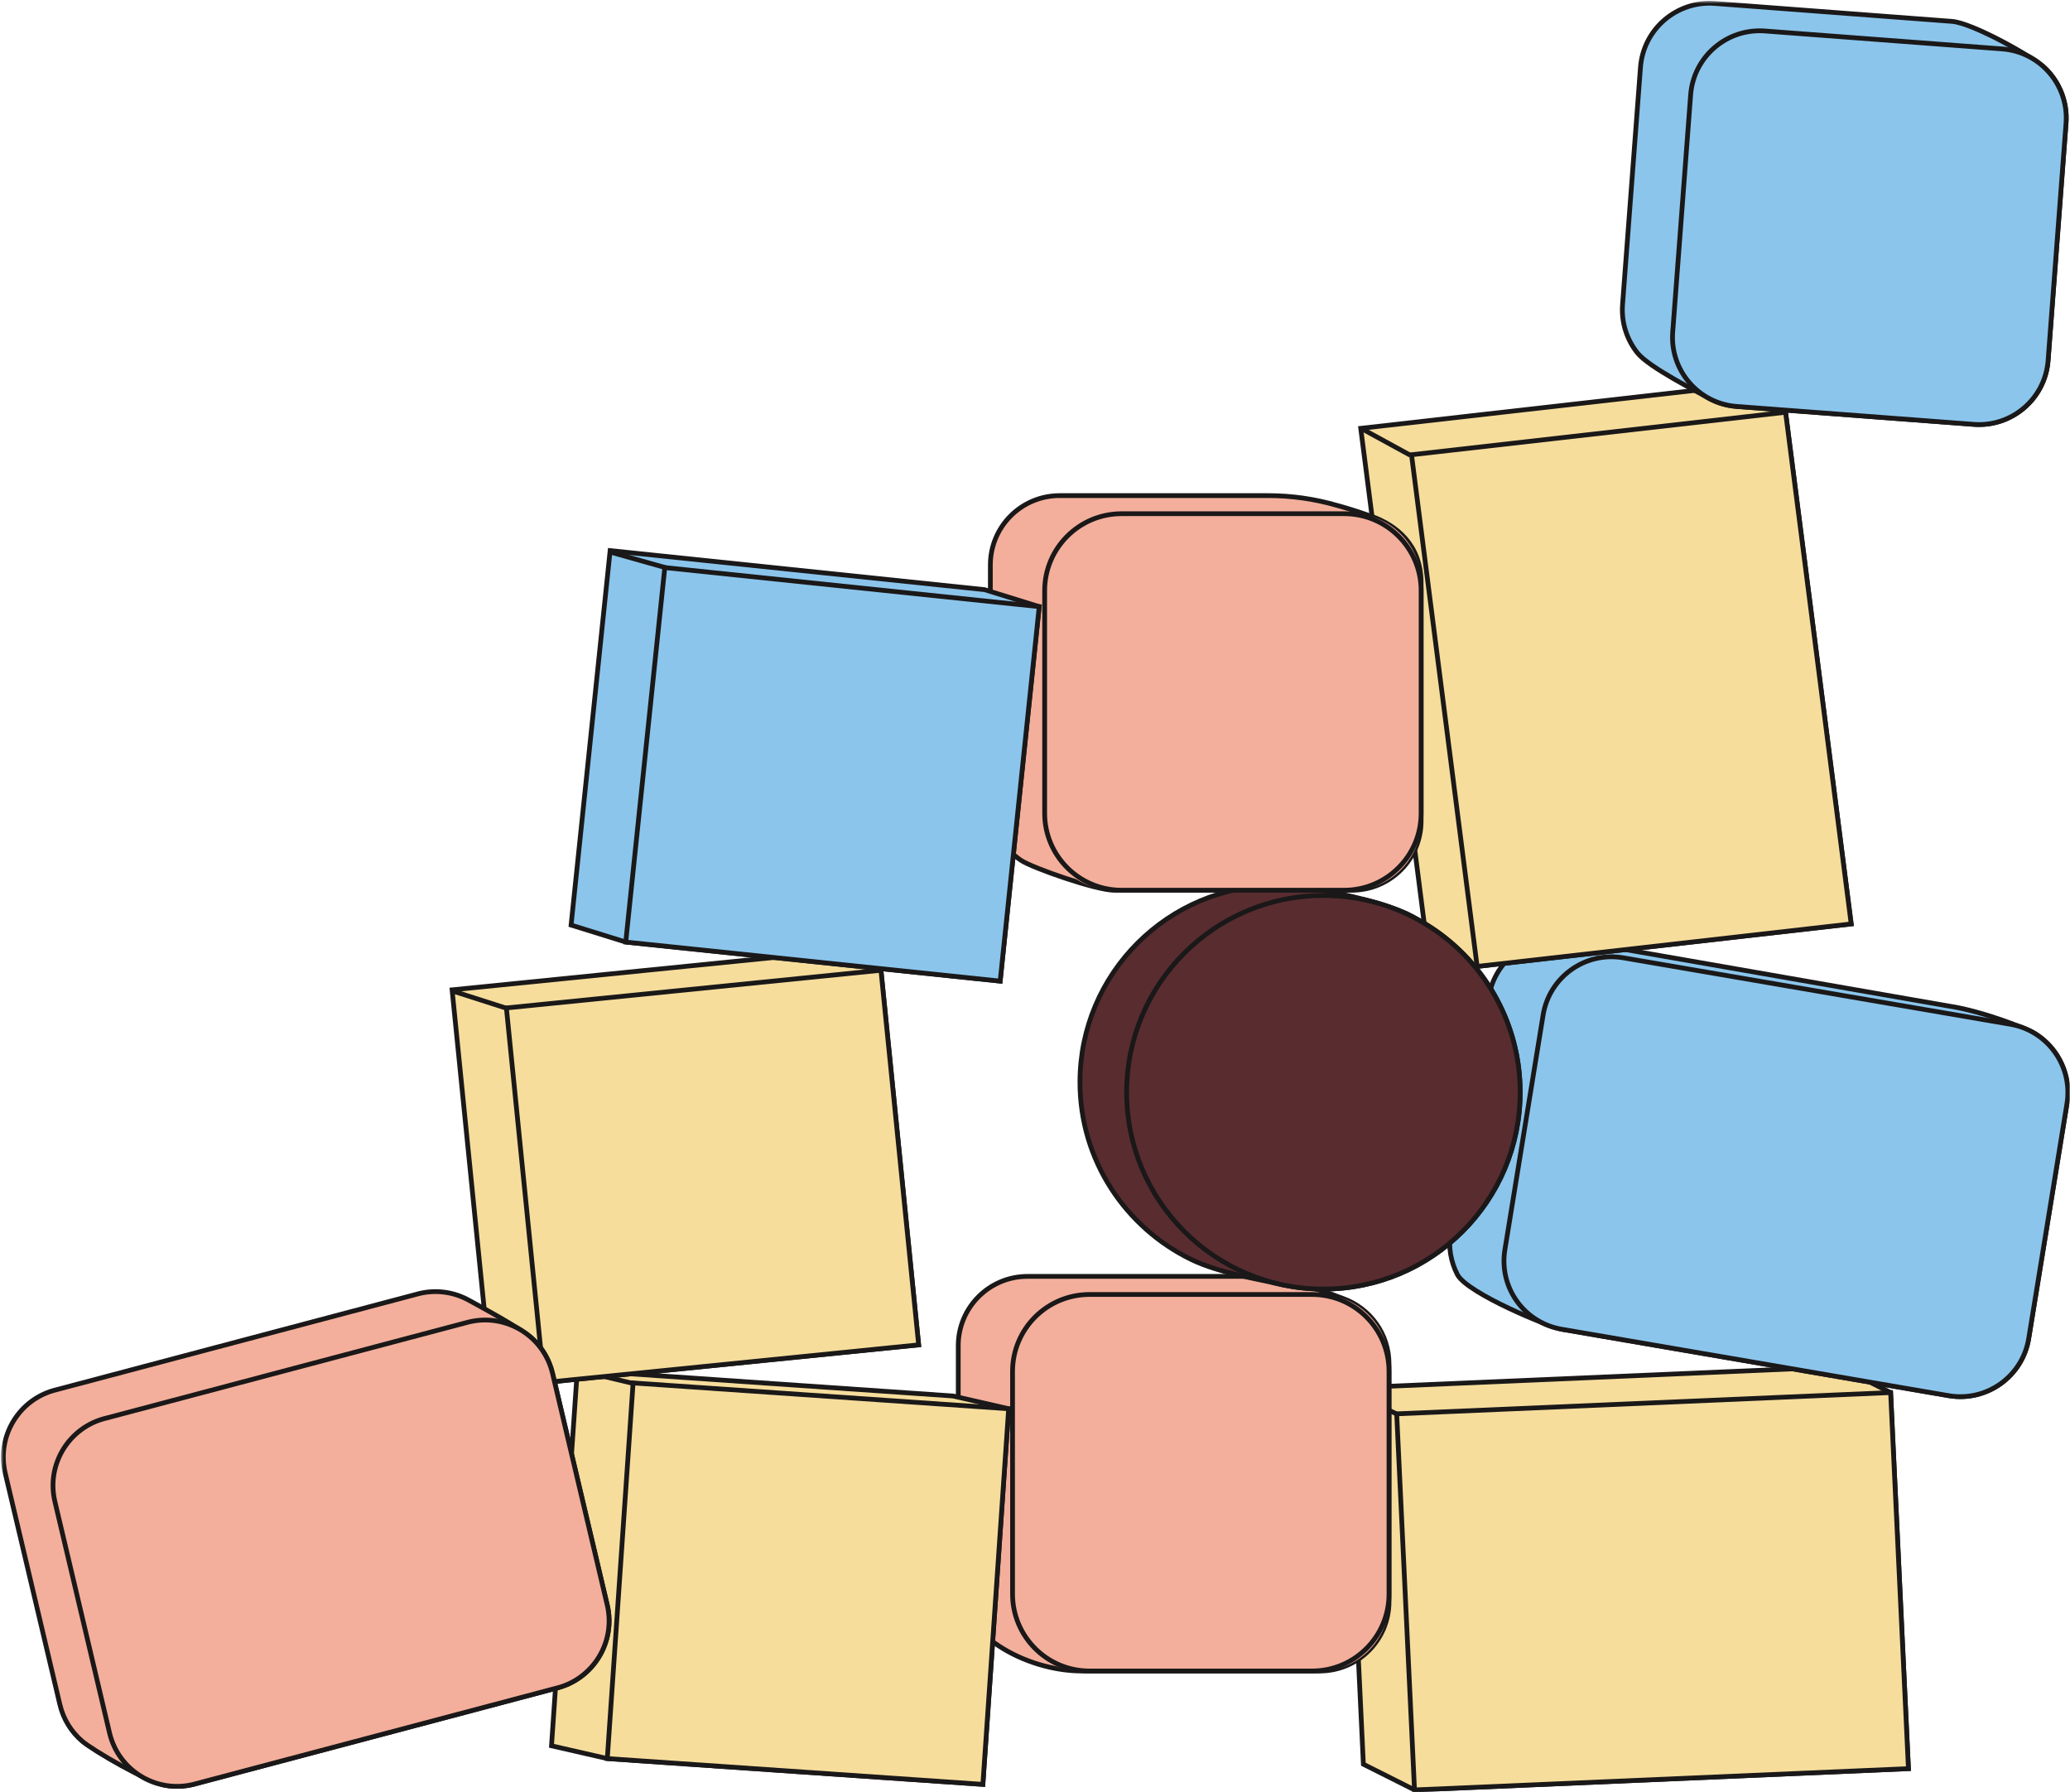
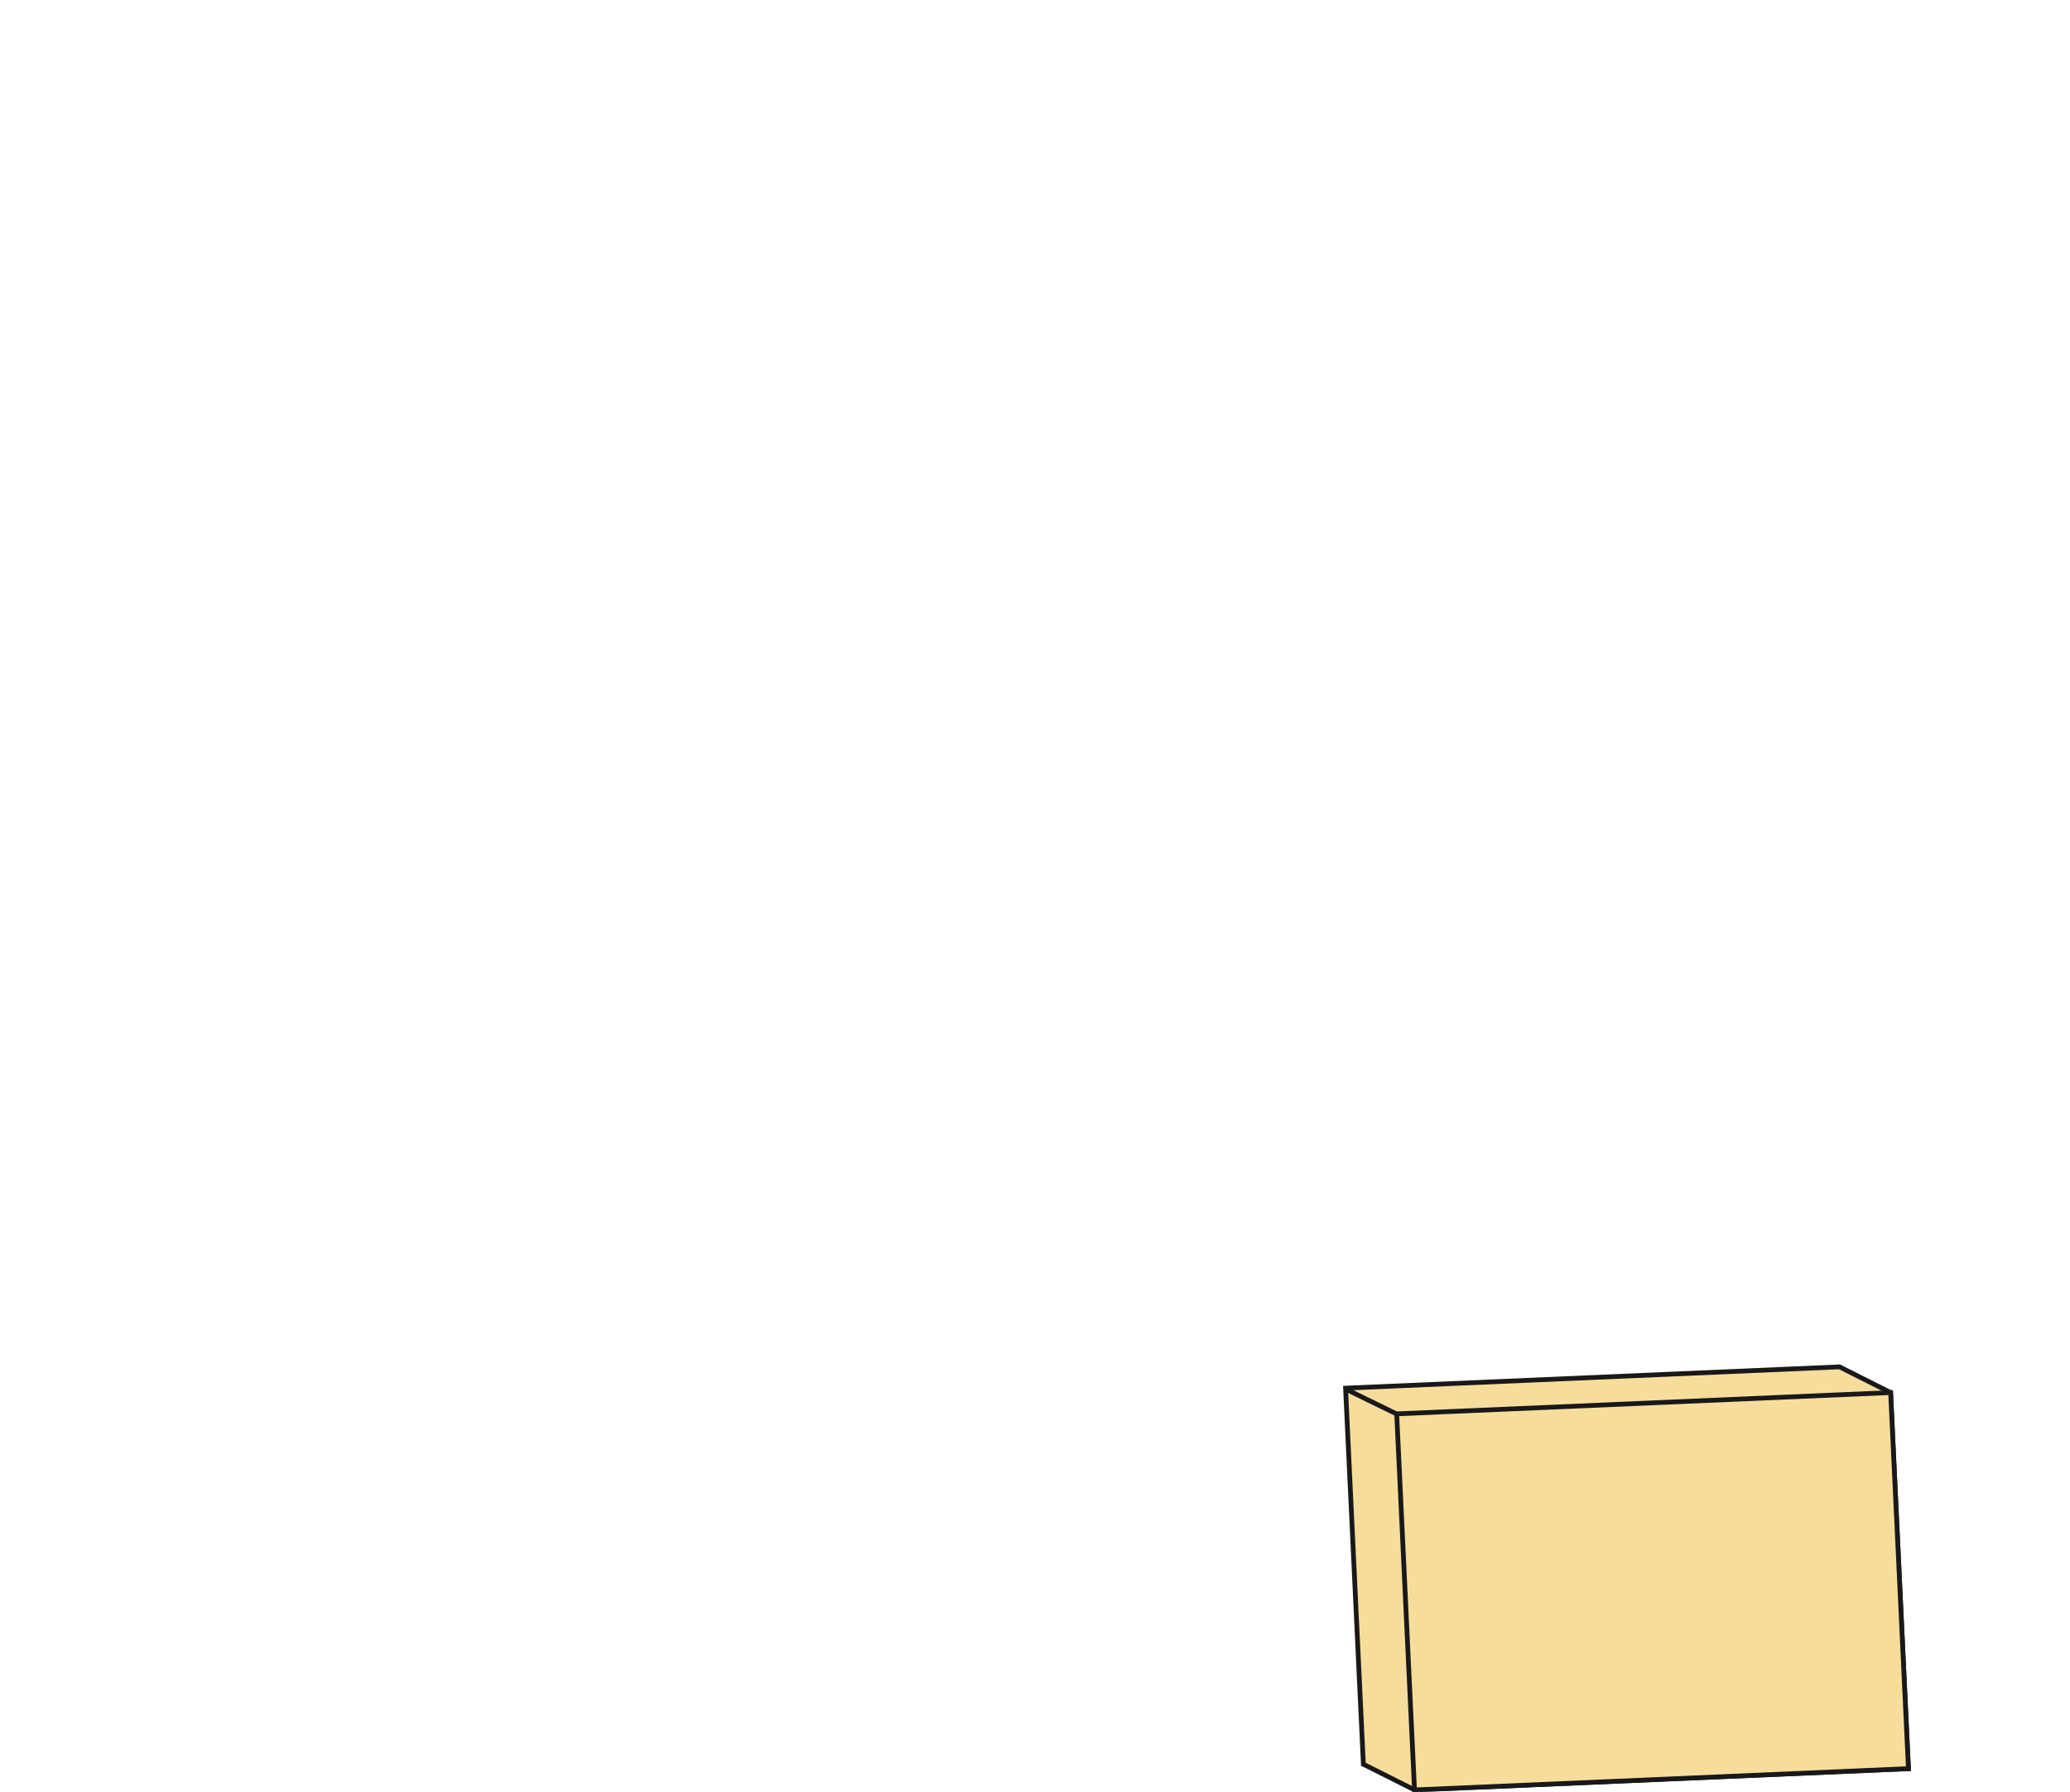
<svg xmlns="http://www.w3.org/2000/svg" width="871" height="754" viewBox="0 0 871 754" fill="none">
  <path fill-rule="evenodd" clip-rule="evenodd" d="M803.019 744.11L795.522 585.885L774.006 575.071L566.175 584.023L573.672 742.25L595.188 753.063L803.019 744.11Z" fill="#F6DD9C" />
  <mask id="mask0_267_3537" style="mask-type:luminance" maskUnits="userSpaceOnUse" x="0" y="0" width="871" height="755">
    <path fill-rule="evenodd" clip-rule="evenodd" d="M0.5 0.465H871V754.001H0.5V0.465Z" fill="white" />
  </mask>
  <g mask="url(#mask0_267_3537)">
    <path fill-rule="evenodd" clip-rule="evenodd" d="M803.019 744.11L795.522 585.885L774.006 575.071L566.175 584.023L573.672 742.25L595.188 753.063L803.019 744.11Z" stroke="#1A1818" stroke-width="2" />
  </g>
  <path fill-rule="evenodd" clip-rule="evenodd" d="M803.02 744.111L595.187 753.063L587.691 594.836L795.522 585.885L803.02 744.111Z" fill="#F6DD9C" />
  <mask id="mask1_267_3537" style="mask-type:luminance" maskUnits="userSpaceOnUse" x="0" y="0" width="871" height="755">
    <path fill-rule="evenodd" clip-rule="evenodd" d="M0.5 0.465H871V754.001H0.5V0.465Z" fill="white" />
  </mask>
  <g mask="url(#mask1_267_3537)">
    <path fill-rule="evenodd" clip-rule="evenodd" d="M803.02 744.111L595.187 753.063L587.691 594.836L795.522 585.885L803.02 744.111Z" stroke="#1A1818" stroke-width="2" />
  </g>
  <path d="M587.706 594.911L566.206 584.411" stroke="#1A1818" stroke-width="2" />
  <mask id="mask2_267_3537" style="mask-type:luminance" maskUnits="userSpaceOnUse" x="0" y="0" width="871" height="755">
-     <path fill-rule="evenodd" clip-rule="evenodd" d="M0.5 0.465H871V754.001H0.5V0.465Z" fill="white" />
-   </mask>
+     </mask>
  <g mask="url(#mask2_267_3537)">
    <path fill-rule="evenodd" clip-rule="evenodd" d="M819.947 423.267L659.926 395.313C644.033 392.725 629.05 403.509 626.461 419.403L610.369 518.192C609.325 524.598 610.454 530.858 613.216 536.216C617.304 544.15 652.106 558.425 657.302 559.272L820.159 587.225C836.051 589.814 851.034 579.029 853.623 563.136L869.716 464.347C871.657 452.427 866.076 441.019 856.459 434.968C853.253 432.951 834.128 425.344 819.947 423.267" fill="#8BC5EC" />
    <path fill-rule="evenodd" clip-rule="evenodd" d="M819.947 423.267L659.926 395.313C644.033 392.725 629.05 403.509 626.461 419.403L610.369 518.192C609.325 524.598 610.454 530.858 613.216 536.216C617.304 544.15 652.106 558.425 657.302 559.272L820.159 587.225C836.051 589.814 851.034 579.029 853.623 563.136L869.716 464.347C871.657 452.427 866.076 441.019 856.459 434.968C853.253 432.951 834.128 425.344 819.947 423.267L819.947 423.267Z" stroke="#1A1818" stroke-width="2" />
    <path fill-rule="evenodd" clip-rule="evenodd" d="M820.159 587.226L657.302 559.272C641.408 556.683 630.623 541.7 633.212 525.807L649.305 427.018C651.894 411.125 666.877 400.34 682.769 402.929L845.626 430.883C861.519 433.471 872.304 448.454 869.715 464.347L853.624 563.136C851.035 579.03 836.051 589.814 820.159 587.226Z" fill="#8BC5EC" />
    <path fill-rule="evenodd" clip-rule="evenodd" d="M820.159 587.226L657.302 559.272C641.408 556.683 630.623 541.7 633.212 525.807L649.305 427.018C651.894 411.125 666.877 400.34 682.769 402.929L845.626 430.883C861.519 433.471 872.304 448.454 869.715 464.347L853.624 563.136C851.035 579.03 836.051 589.814 820.159 587.226Z" stroke="#1A1818" stroke-width="2" />
    <path fill-rule="evenodd" clip-rule="evenodd" d="M527.009 537.008H432.364C416.261 537.008 403.208 550.063 403.208 566.165V666.256C403.208 687.084 431.292 703.026 455.208 703.026H555.3C571.402 703.026 584.456 689.973 584.456 673.87V573.779C584.456 561.162 576.44 550.416 565.223 546.355C562.125 545.234 541.696 537.008 527.009 537.008Z" fill="#F3AF9B" />
    <path fill-rule="evenodd" clip-rule="evenodd" d="M527.009 537.008H432.364C416.261 537.008 403.208 550.063 403.208 566.165V666.256C403.208 687.084 431.292 703.026 455.208 703.026H555.3C571.402 703.026 584.456 689.973 584.456 673.87V573.779C584.456 561.162 576.44 550.416 565.223 546.355C562.125 545.234 541.696 537.008 527.009 537.008Z" stroke="#1A1818" stroke-width="2" />
    <path fill-rule="evenodd" clip-rule="evenodd" d="M555.3 703.027H455.208C439.106 703.027 426.052 689.973 426.052 673.871V573.779C426.052 557.677 439.106 544.623 455.208 544.623H555.3C571.402 544.623 584.456 557.677 584.456 573.779V673.871C584.456 689.973 571.402 703.027 555.3 703.027Z" fill="#F3AF9B" />
    <path fill-rule="evenodd" clip-rule="evenodd" d="M426.052 577.002C426.052 559.12 440.549 544.623 458.431 544.623H552.077C569.96 544.623 584.456 559.12 584.456 577.002V670.648C584.456 688.531 569.96 703.027 552.077 703.027H458.431C440.549 703.027 426.052 688.531 426.052 670.648V577.002Z" stroke="#1A1818" stroke-width="2" />
    <path fill-rule="evenodd" clip-rule="evenodd" d="M400.947 587.325L242.915 576.47L232.06 734.501L255.533 739.872L413.566 750.727L424.42 592.695L400.947 587.325Z" fill="#F6DD9C" />
    <path fill-rule="evenodd" clip-rule="evenodd" d="M400.947 587.325L242.915 576.47L232.06 734.501L255.533 739.872L413.566 750.727L424.42 592.695L400.947 587.325Z" stroke="#1A1818" stroke-width="2" />
    <path fill-rule="evenodd" clip-rule="evenodd" d="M255.535 739.872L266.39 581.841L424.421 592.696L413.566 750.727L255.535 739.872Z" fill="#F6DD9C" />
    <path fill-rule="evenodd" clip-rule="evenodd" d="M255.535 739.872L266.39 581.841L424.421 592.696L413.566 750.727L255.535 739.872Z" stroke="#1A1818" stroke-width="2" />
    <path d="M243.19 576.496L266.59 582.096" stroke="#1A1818" stroke-width="2" />
    <path fill-rule="evenodd" clip-rule="evenodd" d="M386.543 565.814L370.683 408.206L347.839 400.592L190.231 416.451L206.091 574.059L228.935 581.674L386.543 565.814Z" fill="#F6DD9C" />
    <path fill-rule="evenodd" clip-rule="evenodd" d="M386.543 565.814L370.683 408.206L347.839 400.592L190.231 416.451L206.091 574.059L228.935 581.674L386.543 565.814Z" stroke="#1A1818" stroke-width="2" />
    <path fill-rule="evenodd" clip-rule="evenodd" d="M213.075 424.066L370.683 408.206L386.543 565.814L228.935 581.674L213.075 424.066Z" fill="#F6DD9C" />
    <path fill-rule="evenodd" clip-rule="evenodd" d="M213.075 424.066L370.683 408.206L386.543 565.814L228.935 581.674L213.075 424.066Z" stroke="#1A1818" stroke-width="2" />
    <path d="M190.31 416.897L213.11 424.197" stroke="#1A1818" stroke-width="2" />
    <path fill-rule="evenodd" clip-rule="evenodd" d="M255.501 675.237L232.494 577.826C231.145 572.117 228.203 567.202 224.251 563.438C219.554 558.966 201.111 549.177 197.429 547.118C191.289 543.686 183.898 542.454 176.513 544.198L23.861 584.659C8.19 588.361 -1.514 604.065 2.187 619.737L25.196 717.148C26.665 723.368 30.024 728.644 34.523 732.517C39.059 736.423 62.251 749.983 69.892 751.202C73.539 751.784 77.359 751.678 81.176 750.776L233.828 710.315C249.5 706.613 259.203 690.909 255.501 675.237Z" fill="#F3AF9B" />
    <path fill-rule="evenodd" clip-rule="evenodd" d="M255.501 675.237L232.494 577.826C231.145 572.117 228.203 567.202 224.251 563.438C219.554 558.966 201.111 549.177 197.429 547.118C191.289 543.686 183.898 542.454 176.513 544.198L23.861 584.659C8.19 588.361 -1.514 604.065 2.187 619.737L25.196 717.148C26.665 723.368 30.024 728.644 34.523 732.517C39.059 736.423 62.251 749.983 69.892 751.202C73.539 751.784 77.359 751.678 81.176 750.776L233.828 710.315C249.5 706.613 259.203 690.909 255.501 675.237Z" stroke="#1A1818" stroke-width="2" />
-     <path fill-rule="evenodd" clip-rule="evenodd" d="M233.828 710.313L81.176 750.775C65.504 754.477 49.8 744.773 46.099 729.102L23.091 631.69C19.389 616.02 29.092 600.315 44.763 596.614L197.416 556.152C213.087 552.45 228.792 562.155 232.494 577.825L255.501 675.236C259.203 690.907 249.5 706.612 233.828 710.313" fill="#F3AF9B" />
    <path fill-rule="evenodd" clip-rule="evenodd" d="M233.828 710.313L81.176 750.775C65.504 754.477 49.8 744.773 46.099 729.102L23.091 631.69C19.389 616.02 29.092 600.315 44.763 596.614L197.416 556.152C213.087 552.45 228.792 562.155 232.494 577.825L255.501 675.236C259.203 690.907 249.5 706.612 233.828 710.313H233.828Z" stroke="#1A1818" stroke-width="2" />
-     <path fill-rule="evenodd" clip-rule="evenodd" d="M778.931 388.715L751.318 173.442L729.952 162.338L572.56 180.218L600.173 395.491L621.539 406.595L778.931 388.715Z" fill="#F6DD9C" />
-     <path fill-rule="evenodd" clip-rule="evenodd" d="M778.931 388.715L751.318 173.442L729.952 162.338L572.56 180.218L600.173 395.491L621.539 406.595L778.931 388.715Z" stroke="#1A1818" stroke-width="2" />
    <path fill-rule="evenodd" clip-rule="evenodd" d="M778.931 388.716L621.539 406.595L593.927 191.323L751.318 173.443L778.931 388.716Z" fill="#F6DD9C" />
    <path fill-rule="evenodd" clip-rule="evenodd" d="M778.931 388.716L621.539 406.595L593.927 191.323L751.318 173.443L778.931 388.716Z" stroke="#1A1818" stroke-width="2" />
    <path d="M572.851 180.292L593.351 191.492" stroke="#1A1818" stroke-width="2" />
    <path fill-rule="evenodd" clip-rule="evenodd" d="M550.352 373.555C546.07 372.871 541.68 372.517 537.205 372.517C491.482 372.517 454.414 409.583 454.414 455.308C454.414 488.202 473.631 516.543 501.388 529.965C513.118 535.637 530.73 538.41 537.069 539.964C543.408 541.519 550.033 542.344 556.852 542.344C602.576 542.344 639.643 505.277 639.643 459.553C639.643 433.153 627.287 409.643 608.042 394.484C605.495 392.478 602.826 390.618 600.05 388.917C598.814 388.159 594.081 385.388 591.91 384.407C578.627 378.411 557.888 374.758 550.352 373.555" fill="#592C30" />
    <path fill-rule="evenodd" clip-rule="evenodd" d="M550.352 373.555C546.07 372.871 541.68 372.517 537.205 372.517C491.482 372.517 454.414 409.583 454.414 455.308C454.414 488.202 473.631 516.543 501.388 529.965C513.118 535.637 530.73 538.41 537.069 539.964C543.408 541.519 550.033 542.344 556.852 542.344C602.576 542.344 639.643 505.277 639.643 459.553C639.643 433.153 627.287 409.643 608.042 394.484C605.495 392.478 602.826 390.618 600.05 388.917C598.814 388.159 594.081 385.388 591.91 384.407C578.627 378.411 557.888 374.758 550.352 373.555V373.555Z" stroke="#1A1818" stroke-width="2" />
    <path fill-rule="evenodd" clip-rule="evenodd" d="M556.851 542.343C511.127 542.343 474.06 505.277 474.06 459.552C474.06 413.827 511.127 376.761 556.851 376.761C572.651 376.761 587.418 381.187 599.978 388.867C623.767 403.411 639.643 429.628 639.643 459.552C639.643 505.277 602.576 542.343 556.851 542.343Z" fill="#592C30" />
    <path d="M556.851 542.343V542.343ZM556.851 542.343C511.127 542.343 474.06 505.277 474.06 459.552C474.06 413.827 511.127 376.761 556.851 376.761C572.651 376.761 587.418 381.187 599.978 388.867C623.767 403.411 639.643 429.628 639.643 459.552C639.643 505.277 602.576 542.343 556.851 542.343Z" stroke="#1A1818" stroke-width="2" />
    <path fill-rule="evenodd" clip-rule="evenodd" d="M577.191 217.274C569.054 214.339 562.781 212.698 562.781 212.698C553.304 209.924 543.48 208.517 533.605 208.517H445.875C429.772 208.517 416.719 221.57 416.719 237.673V337.764C416.719 347.828 421.817 356.701 429.573 361.941C434.226 365.085 461.149 374.535 468.719 374.535H568.81C584.913 374.535 597.966 361.481 597.966 345.379V245.287C597.966 229.185 587.489 220.987 577.191 217.274" fill="#F3AF9B" />
    <path fill-rule="evenodd" clip-rule="evenodd" d="M577.191 217.274C569.054 214.339 562.781 212.698 562.781 212.698C553.304 209.924 543.48 208.517 533.605 208.517H445.875C429.772 208.517 416.719 221.57 416.719 237.673V337.764C416.719 347.828 421.817 356.701 429.573 361.941C434.226 365.085 461.149 374.535 468.719 374.535H568.81C584.913 374.535 597.966 361.481 597.966 345.379V245.287C597.966 229.185 587.489 220.987 577.191 217.274V217.274Z" stroke="#1A1818" stroke-width="2" />
    <path fill-rule="evenodd" clip-rule="evenodd" d="M568.811 374.535H468.719C452.617 374.535 439.563 361.481 439.563 345.379V245.287C439.563 229.185 452.617 216.131 468.719 216.131H568.811C584.913 216.131 597.967 229.185 597.967 245.287V345.379C597.967 361.481 584.913 374.535 568.811 374.535Z" fill="#F3AF9B" />
    <path fill-rule="evenodd" clip-rule="evenodd" d="M439.562 248.51C439.562 230.627 454.059 216.131 471.941 216.131H565.587C583.47 216.131 597.966 230.627 597.966 248.51V342.156C597.966 360.038 583.47 374.535 565.587 374.535H471.941C454.059 374.535 439.562 360.038 439.562 342.156V248.51Z" stroke="#1A1818" stroke-width="2" />
    <path fill-rule="evenodd" clip-rule="evenodd" d="M861.783 151.662L869.327 51.855C870.007 42.868 866.536 34.526 860.533 28.709C855.815 24.137 830.072 9.652 821.345 8.993L721.538 1.45C705.481 0.236 691.481 12.269 690.267 28.325L682.724 128.133C682.148 135.74 684.547 142.886 688.939 148.429C693.811 154.579 714.689 165.002 717.964 166.962C721.721 169.209 726.043 170.642 730.706 170.994L830.513 178.538C846.569 179.751 860.57 167.719 861.784 151.662" fill="#8BC5EC" />
    <path fill-rule="evenodd" clip-rule="evenodd" d="M861.783 151.662L869.327 51.855C870.007 42.868 866.536 34.526 860.533 28.709C855.815 24.137 830.072 9.652 821.345 8.993L721.538 1.45C705.481 0.236 691.481 12.269 690.267 28.325L682.724 128.133C682.148 135.74 684.547 142.886 688.939 148.429C693.811 154.579 714.689 165.002 717.964 166.962C721.721 169.209 726.043 170.642 730.706 170.994L830.513 178.538C846.569 179.751 860.57 167.719 861.784 151.662L861.783 151.662Z" stroke="#1A1818" stroke-width="2" />
    <path fill-rule="evenodd" clip-rule="evenodd" d="M830.513 178.537L730.707 170.994C714.65 169.78 702.617 155.78 703.83 139.724L711.374 39.916C712.587 23.859 726.588 11.827 742.644 13.04L842.451 20.584C858.508 21.797 870.54 35.798 869.327 51.855L861.783 151.661C860.57 167.718 846.57 179.751 830.513 178.537" fill="#8BC5EC" />
    <path fill-rule="evenodd" clip-rule="evenodd" d="M830.513 178.537L730.707 170.994C714.65 169.78 702.617 155.78 703.83 139.724L711.374 39.916C712.587 23.859 726.588 11.827 742.644 13.04L842.451 20.584C858.508 21.797 870.54 35.798 869.327 51.855L861.783 151.661C860.57 167.718 846.57 179.751 830.513 178.537H830.513Z" stroke="#1A1818" stroke-width="2" />
    <path fill-rule="evenodd" clip-rule="evenodd" d="M414.278 248.082L256.729 231.651L240.299 389.201L263.294 396.346L420.844 412.776L437.273 255.227L414.278 248.082Z" fill="#8BC5EC" />
    <path fill-rule="evenodd" clip-rule="evenodd" d="M414.278 248.082L256.729 231.651L240.299 389.201L263.294 396.346L420.844 412.776L437.273 255.227L414.278 248.082Z" stroke="#1A1818" stroke-width="2" />
    <path fill-rule="evenodd" clip-rule="evenodd" d="M263.295 396.345L279.726 238.796L437.275 255.227L420.845 412.776L263.295 396.345Z" fill="#8BC5EC" />
    <path fill-rule="evenodd" clip-rule="evenodd" d="M263.295 396.345L279.726 238.796L437.275 255.227L420.845 412.776L263.295 396.345Z" stroke="#1A1818" stroke-width="2" />
    <path fill-rule="evenodd" clip-rule="evenodd" d="M256.821 232.275L280.221 238.875L256.821 232.275Z" fill="#8BC5EC" />
    <path d="M256.821 232.275L280.221 238.875" stroke="#1A1818" stroke-width="2" />
  </g>
</svg>